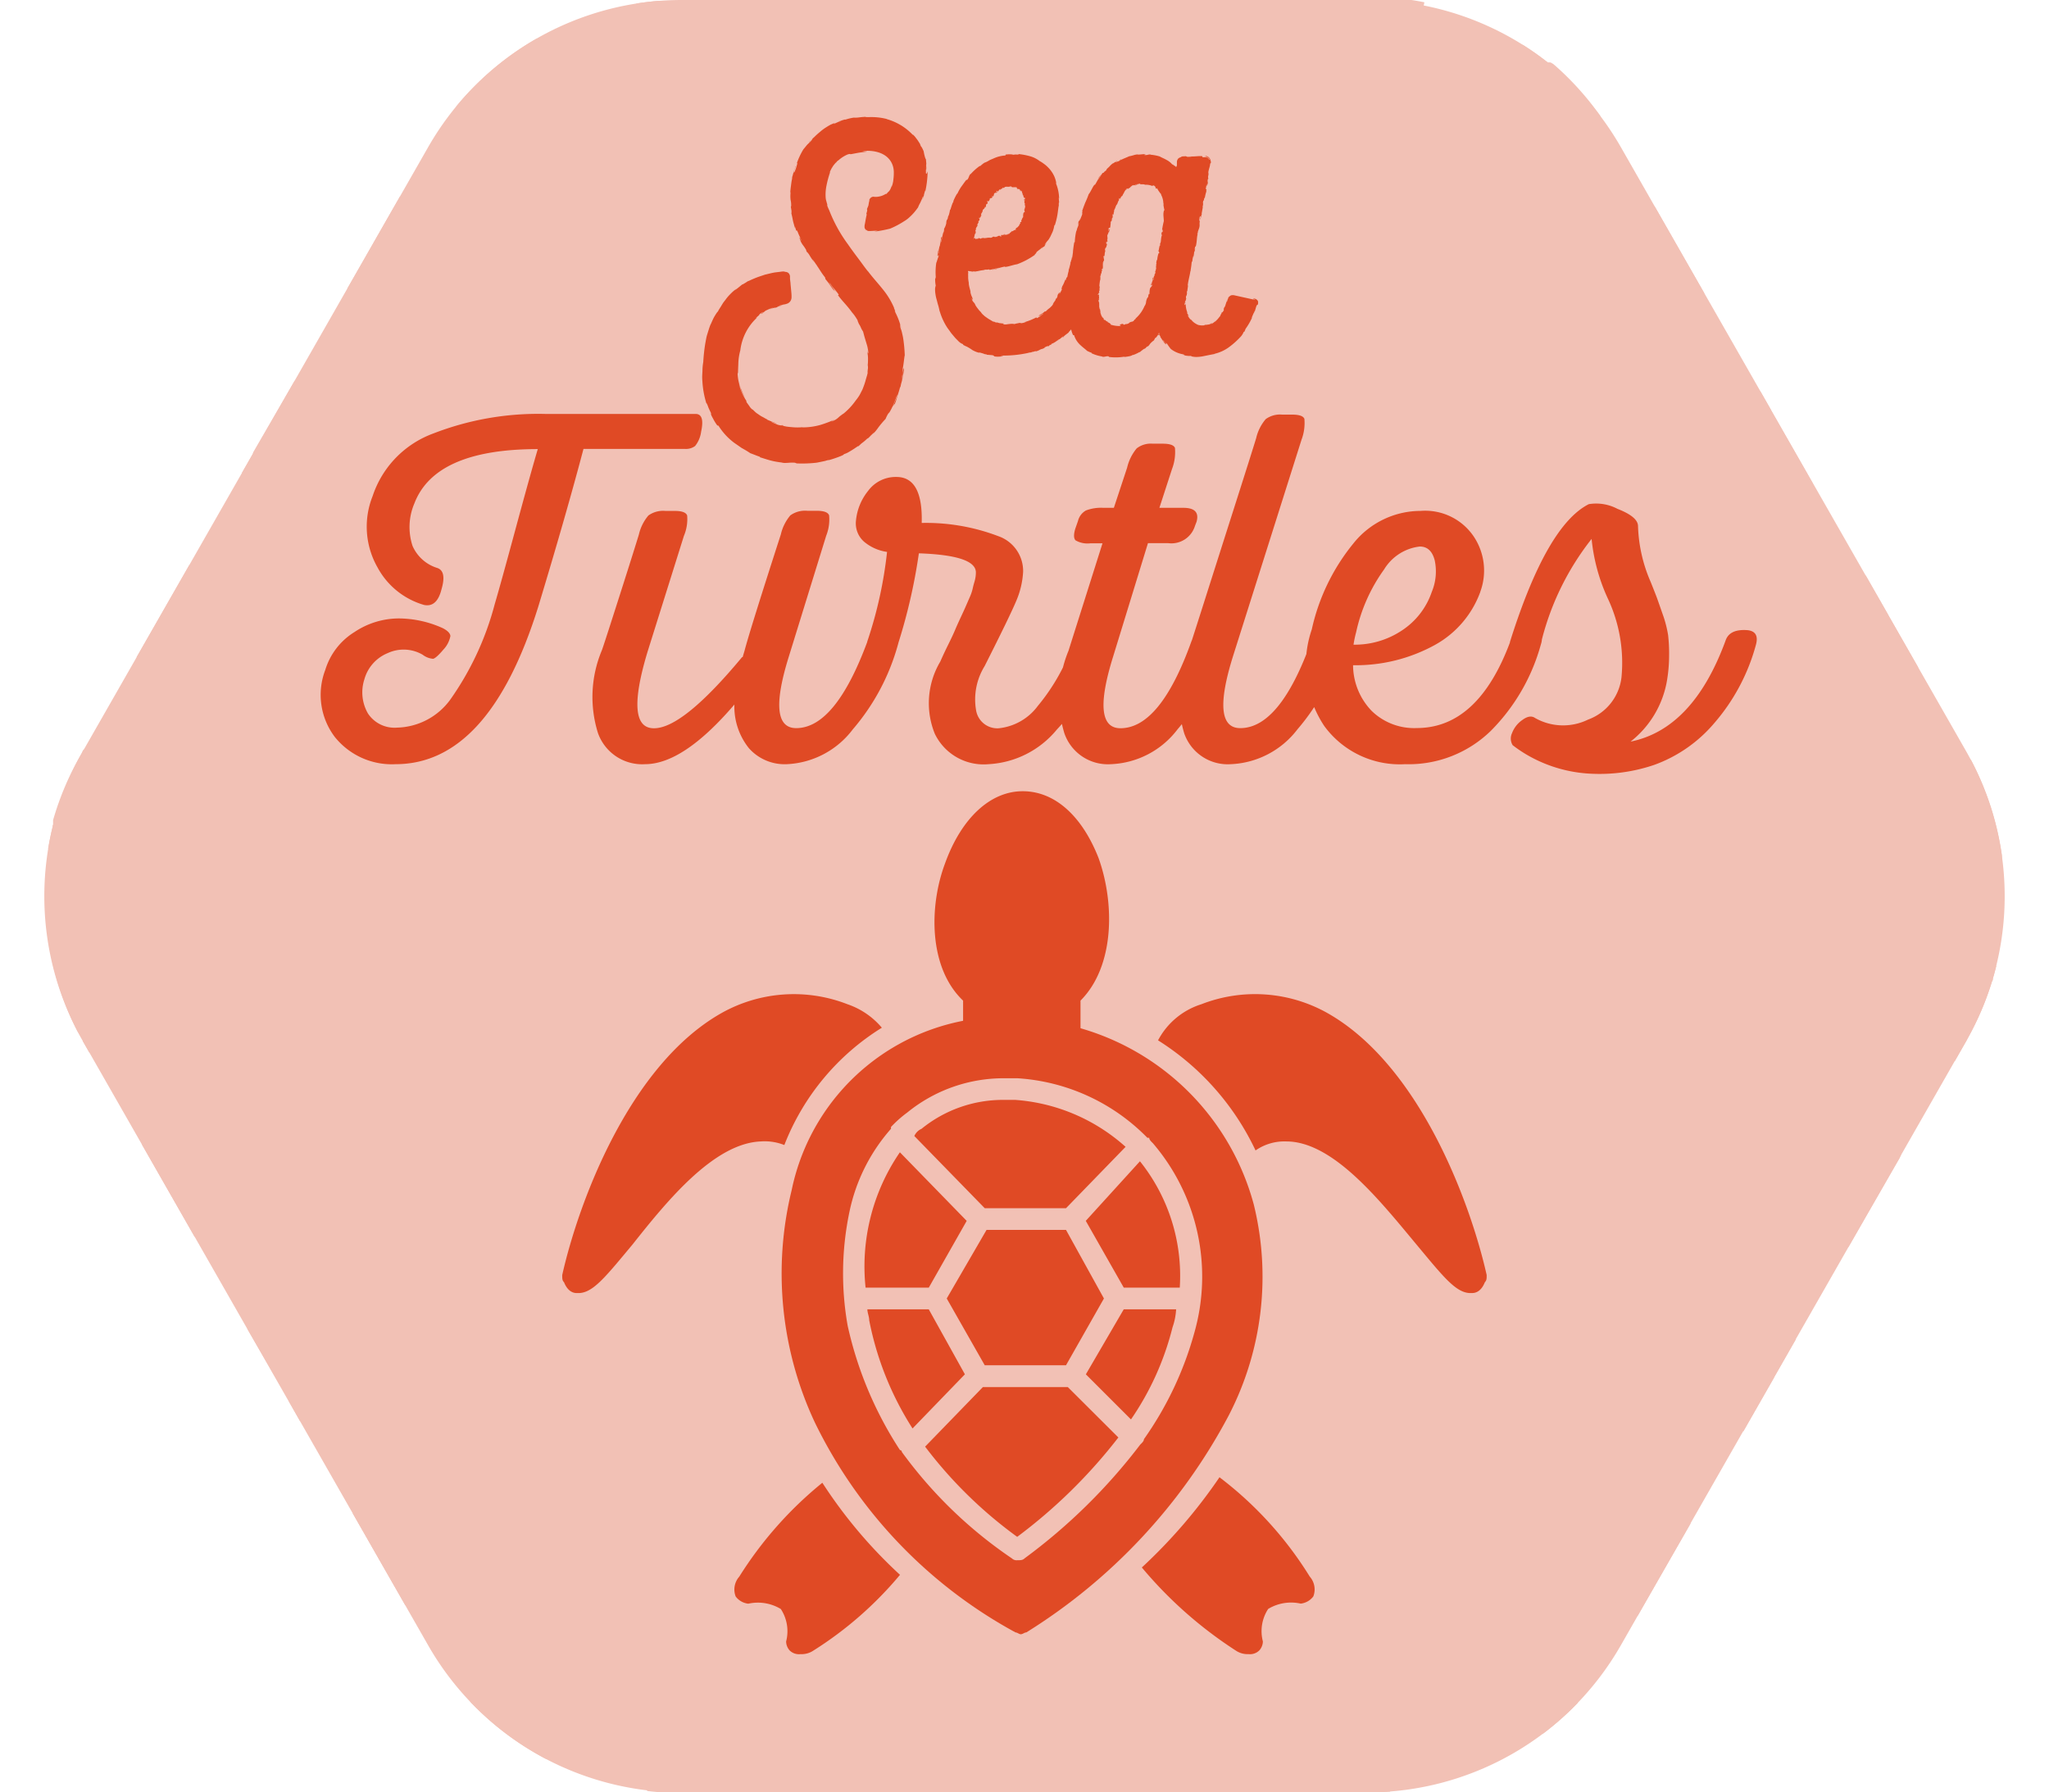
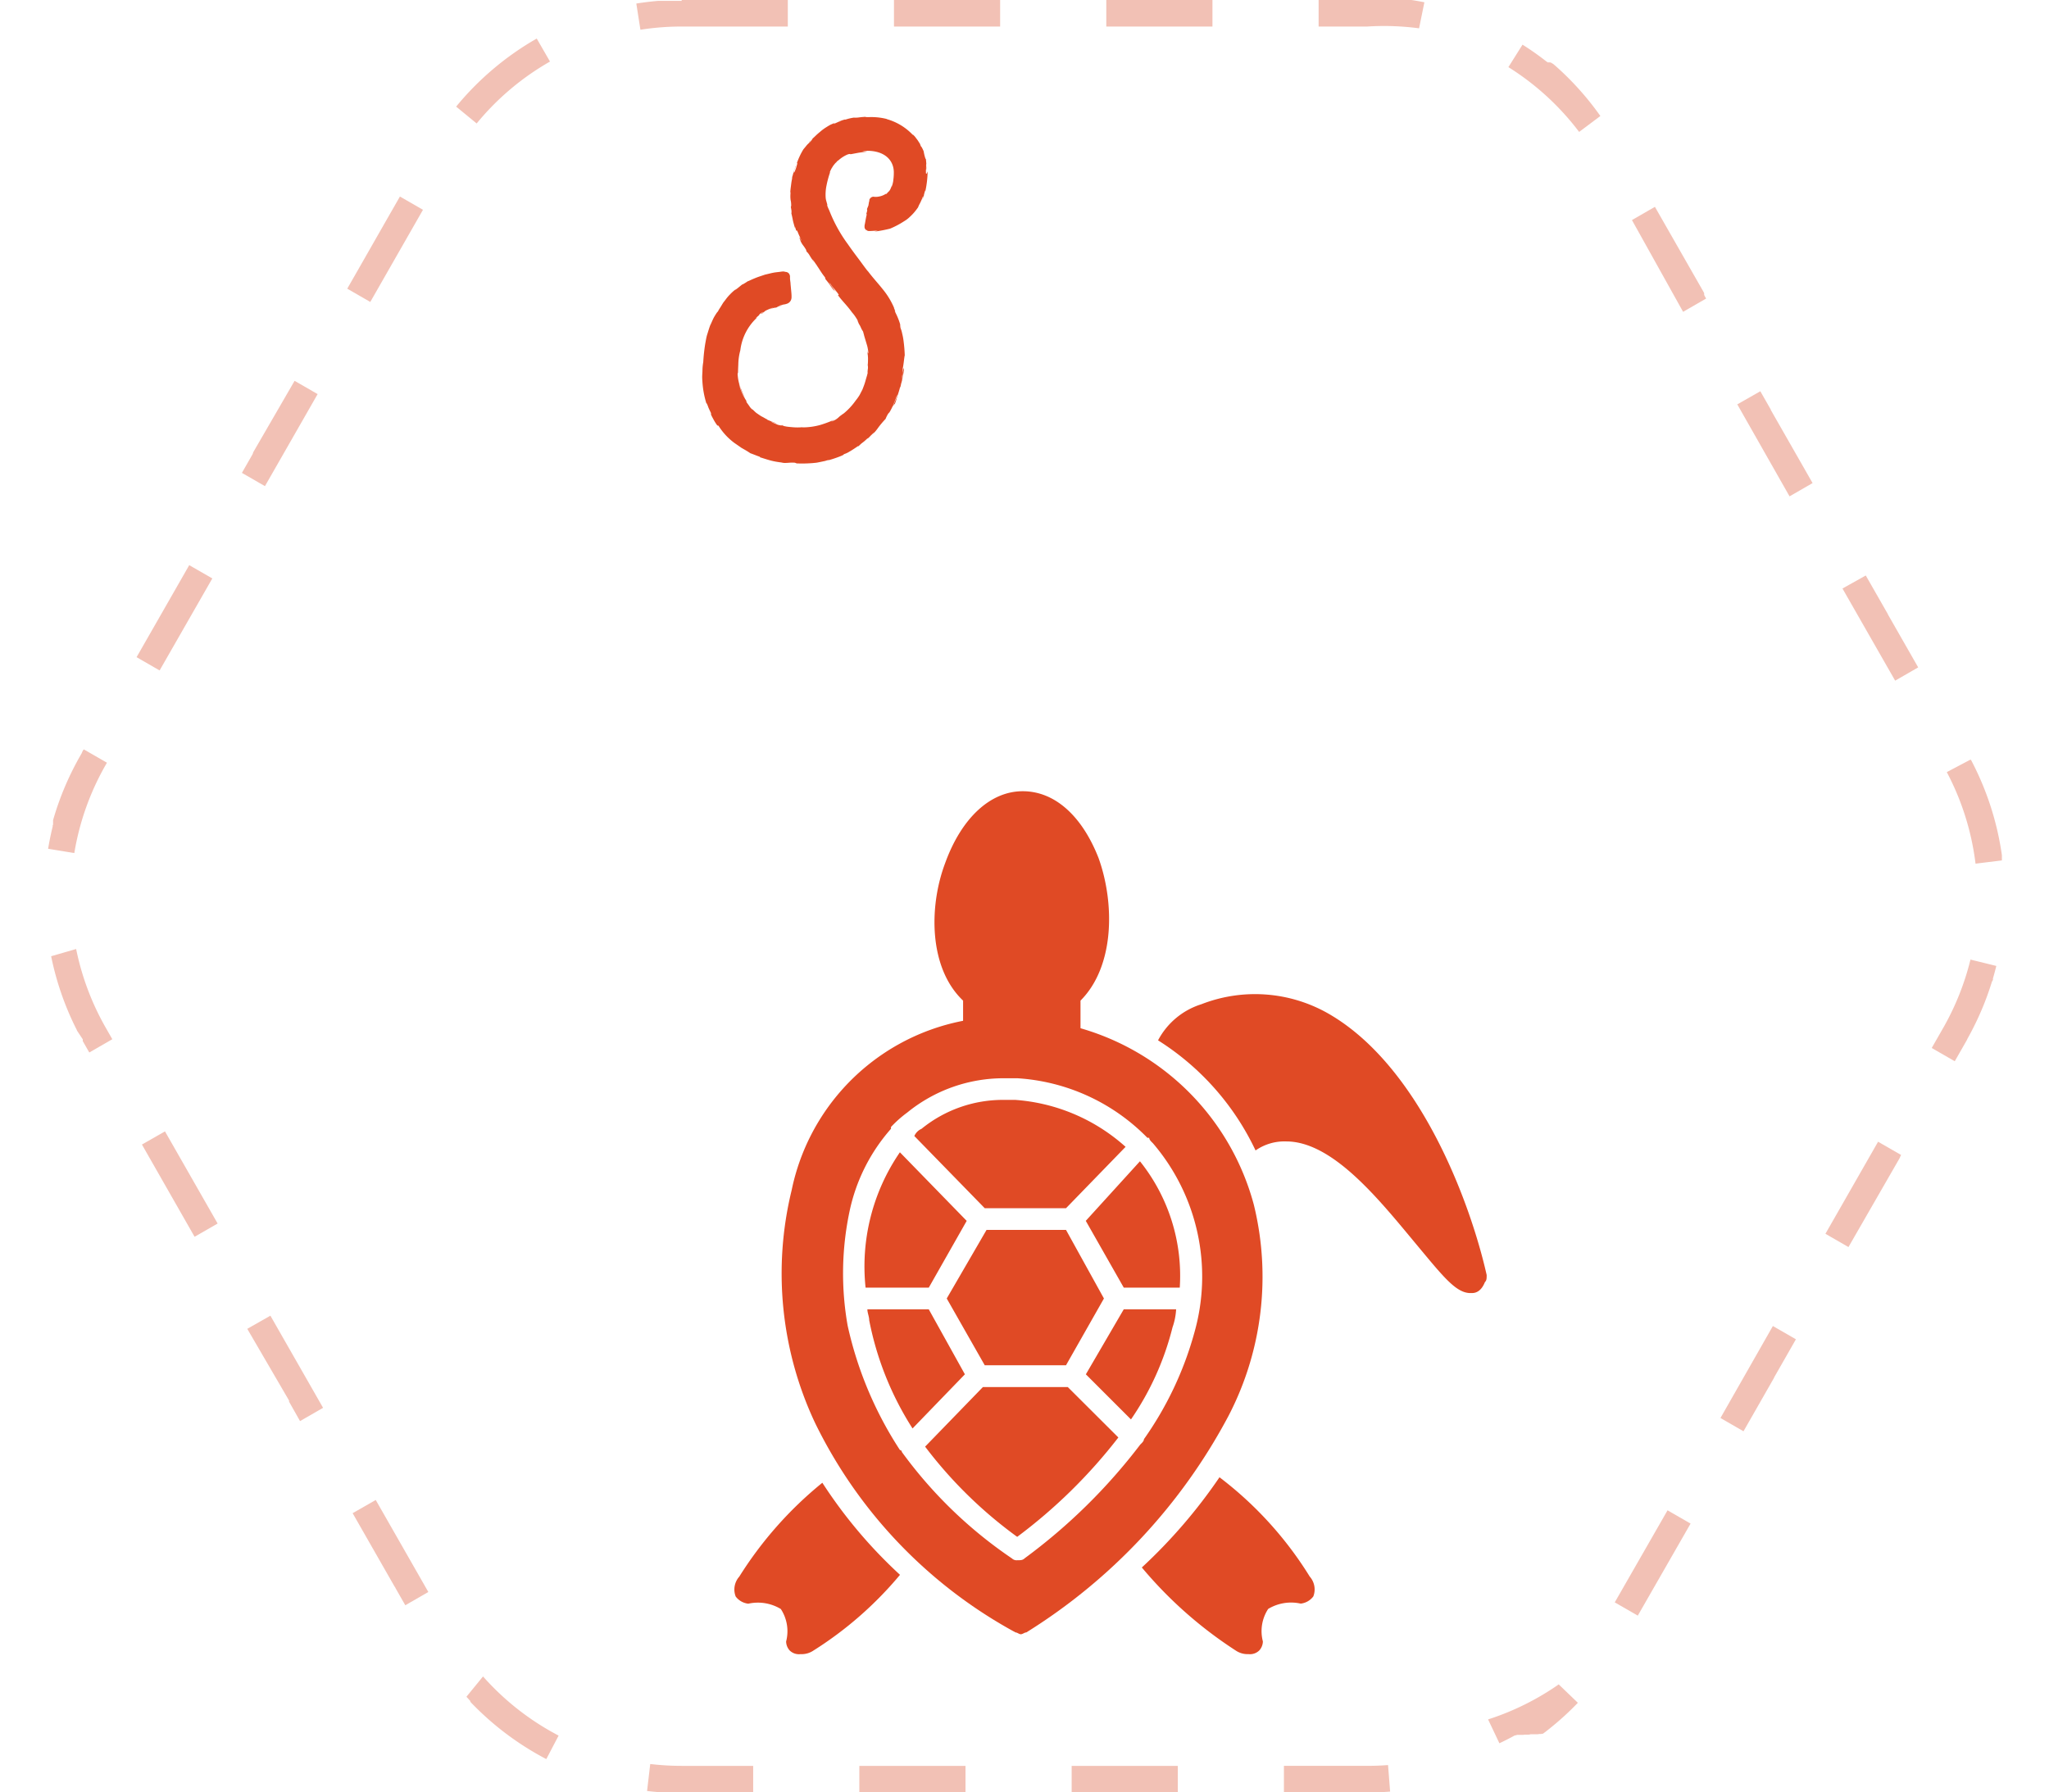
<svg xmlns="http://www.w3.org/2000/svg" width="77.204" height="67.553" viewBox="0 0 77.204 67.553">
  <g id="Sea_Turtles" data-name="Sea Turtles" transform="translate(-682.352 -780.199)">
-     <path id="Polygon_2" data-name="Polygon 2" d="M51.519,0A11,11,0,0,1,61.07,5.542L74.085,28.319a11,11,0,0,1,0,10.915L61.07,62.011a11,11,0,0,1-9.551,5.542H25.684a11,11,0,0,1-9.551-5.542L3.119,39.234a11,11,0,0,1,0-10.915L16.134,5.542A11,11,0,0,1,25.684,0Z" transform="translate(682.352 780.199)" fill="#f2c1b5" />
    <path id="Polygon_2_-_Outline" data-name="Polygon 2 - Outline" d="M25.684,0h4V1h-4V0Zm8,0h4V1h-4Zm8,0h4V1h-4Zm8,0H52.5l.017,0,.017,0,.017,0h.126l.017,0,.017,0h.437l.017,0h0l.016,0h0q.245.037.488.086l-.2.981A10.025,10.025,0,0,0,51.519,1H49.684Zm7.682,1.683q.442.277.857.6h0l.013.01h0l0,0h0l.013.01h0l.012.01,0,0h0l.012.009h0l0,0h0l.007.005.005,0h0l.012.009h0l0,0h0l.008.006h0l0,0h0l.011.009.005,0,0,0,.006,0,0,0,.005,0,0,0,0,0,.005,0,0,0,0,0,.006,0,.005,0,0,0,0,0,.005,0,.005,0,0,0,.005,0,.006,0,0,0,0,0,.005,0,0,0,0,0,.006,0,0,0,0,0h0l.005,0h0l0,0,0,0,.005,0h0l0,0h0l0,0h0l.005,0h0l0,0h0l.006,0h0l.005,0h0l0,0h0l.005,0h0l0,0h0l.011.009h0l0,0h0l.005,0h0l0,0h0l0,0h0l.005,0h0l0,0h0l.005,0h0l0,0h0l0,0h0l.006,0h0l0,0h0l.011.009h0l.005,0h0l.012.01h0l.012.01h0l.006,0h0l.006.005h0l.005,0h0l.011.01h0l.006,0h0l.012.01h0l.059.051h0A10.985,10.985,0,0,1,60.3,4.372l-.8.6A9.959,9.959,0,0,0,56.835,2.53l.532-.847ZM62.358,7.8l1.833,3.208h0l0,.006h0v0h0l.008.013h0l.012.021h0l0,0,0,0h0v0h0v0l0,0h0l0,0h0l0,0h0v0l0,.005h0v0l0,0V11.1h0l0,.006h0l0,.009h0l.009.015h0l0,0,0,0v0h0l0,0h0l0,.007h0l.008.015h0l.057.1h0l-.868.5L61.49,8.294l.868-.5Zm3.969,6.946.393.688,0,.005,0,0h0l0,.008.007.013v0l.009.015,0,0,.018.032h0l.019.034v0l1.523,2.666-.868.5L65.459,15.24ZM70.3,21.689l.834,1.459v0l0,.008v0l.01.018v0l1.131,1.979-.868.5-1.985-3.473Zm3.964,6.949a10.986,10.986,0,0,1,1.165,3.592h0l0,.016h0v.005h0v.01h0v.007l0,.014v.029h0v.082h0V32.4l0,.014v.007h0v.007h0l-.993.122a9.957,9.957,0,0,0-1.083-3.45l.884-.467Zm-.016,7.528.971.239q-.053.216-.115.43h0l-.012.041h0v0h0v.009l0,.005v0l0,.005v.017h0v.015h0v0h0l0,.005h0L75.053,37h0a10.994,10.994,0,0,1-.9,2.11h0l-.032.058h0l0,.005h0l0,0h0l0,0h0l0,0h0l0,0v0l0,0h0l0,0v0l0,0h0l0,0h0l0,0h0l0,0h0l0,0h0l0,.005-.468.819-.868-.5.468-.819A10,10,0,0,0,74.245,36.166ZM70.764,43.03l.868.5-.029.051h0l0,0v0l0,.006h0l0,0h0l-.014.024h0v0h0l0,0h0v0l0,.007h0l0,0h0l0,.008h0l-.009.016v0L69.648,47l-.868-.5ZM66.8,49.976l.868.5-.822,1.439v0l0,0,0,.005,0,.005-1.153,2.018-.868-.5Zm-3.969,6.946.868.5L61.71,60.891l-.868-.5Zm-4.1,6.561.721.693a11,11,0,0,1-1.178,1.061h0l-.018.014h0l-.013.01h0l-.013.01,0,0h0l-.012.009h0l-.017.013h0l-.012.009,0,0h0l-.012.009h0l-.013.009h0l0,0h0l-.013.01h0l-.012.009-.005,0h0l-.007.005,0,0-.005,0h0l-.006,0-.005,0,0,0-.006,0-.005,0-.006,0h0l-.006,0-.005,0,0,0-.011.008-.005,0h0l-.006,0-.005,0-.006,0-.007,0-.006,0,0,0-.005,0-.005,0-.005,0,0,0-.006,0-.005,0,0,0-.006,0-.006,0,0,0-.006,0-.006,0-.007.005-.006,0-.007,0-.006,0-.006,0-.007.005-.006,0,0,0,0,0-.006,0-.007,0h0l-.005,0-.006,0h0l-.005,0-.006,0-.006,0,0,0,0,0-.006,0,0,0-.005,0-.006,0-.006,0h0l-.005,0-.006,0h0l-.005,0-.006,0-.006,0h0l-.005,0-.006,0h0l-.006,0h0l0,0-.006,0h0l-.005,0-.006,0h0l-.006,0h0l-.005,0-.006,0h0l-.006,0h0l0,0h0l-.006,0h0l-.006,0h0l0,0h0l-.006,0h0l-.005,0h0l-.006,0h0l-.006,0h0l-.005,0h0l-.006,0h0l0,0h0l-.005,0h0l-.006,0h0l0,0h0l-.006,0h0l0,0h0l-.005,0h0l-.006,0-.006,0h0l-.006,0h0l-.005,0h0l0,0h0l-.006,0-.006,0h0l-.006,0h0l0,0-.006,0h0l-.006,0-.006,0h0l-.012.008h0l-.005,0h0l-.006,0h0l0,0h0l-.006,0h0l-.005,0h0l0,0h0l-.006,0-.006,0h0l-.012.007-.006,0h0l-.006,0-.006,0h0l-.005,0h0l-.006,0-.006,0h0l-.006,0h0l0,0h0l-.005,0h0l-.006,0h0l0,0h0l-.006,0h0l-.005,0h0l-.006,0h0l-.006,0h0l-.005,0h0l-.006,0h0l0,0h0l-.005,0h0l-.006,0-.006,0h0l-.006,0h0l0,0h0l0,0h0l-.006,0-.006,0h0l-.006,0h0l-.005,0-.007,0h0l-.006,0-.006,0h0l-.006,0h0l-.006,0-.006,0h0l-.006,0-.006,0h0l-.012.007-.007,0h0l-.006,0-.006,0h0l-.006,0h0l-.006,0-.006,0h0l-.006,0-.006,0-.007,0h0l-.006,0-.006,0h0l-.006,0-.006,0-.007,0h0l-.006,0-.006,0h0l-.006,0-.006,0-.007,0h0l-.005,0-.006,0h0l-.006,0-.006,0-.006,0h0l-.005,0-.006,0-.008,0-.006,0-.006,0-.008,0-.006,0-.006,0-.008,0-.006,0-.008,0-.006,0-.006,0-.006,0-.006,0h0l-.012.007-.006,0h0l-.006,0-.006,0h0l-.012.007-.006,0h0l-.008,0,0,0h0l-.013.007-.006,0h0l-.008,0-.005,0h0l-.013.007-.006,0h0l-.013.007h0l-.014.008,0,0h0l-.014.008h0l-.014.008,0,0h0q-.253.136-.512.259l-.427-.9A9.968,9.968,0,0,0,58.73,63.483ZM52.3,66.523l.078,1q-.273.021-.548.029H48.377v-1h3.142C51.778,66.553,52.041,66.543,52.3,66.523Zm-11.921.03h4v1h-4Zm-8,0h4v1h-4Zm-7.879-.07a10.053,10.053,0,0,0,1.186.07h2.693v1H25.049l-.03,0h-.061q-.29-.019-.577-.053Zm-6.3-3.3a9.965,9.965,0,0,0,2.848,2.229l-.464.886a11,11,0,0,1-2.839-2.134h0l-.01-.011h0l0,0h0l-.005-.005h0l0-.005h0l-.01-.01h0l0,0h0l0-.005h0l0,0h0l0,0h0l0-.005h0l0,0,0,0,0,0v0l0,0,0,0,0,0,0,0,0,0,0,0,0,0,0,0,0,0,0,0,0-.005,0-.005,0,0,0,0,0,0,0,0,0,0,0-.005,0,0,0,0,0,0,0,0h0l-.006-.007h0l0,0h0l-.01-.011h0l-.011-.012h0l-.118-.131Zm-4.043-6.651L16.139,60l-.868.5-.374-.655h0l0-.008h0l-.014-.024L14.87,59.8h0l-1.583-2.77Zm-3.969-6.946,1.985,3.473-.868.5-.4-.708h0l-.007-.012,0,0,0,0,0,0-.006-.01h0v0l0,0V52.8l0-.007h0l0-.007v0l-.014-.024h0l0,0h0l0,0,0,0L9.317,50.082ZM6.216,42.64,8.2,46.113l-.868.5L5.348,43.136ZM2.869,35.767a9.98,9.98,0,0,0,1.118,2.971l.245.429-.868.5-.245-.429,0-.006v0l0,0v0l0,0v0l0,0h0l0-.006h0l0,0v0l0,0v0l0,0v0l0,0h0l0-.005v0l0,0v0l0,0v0l0,0h0l0-.006h0l0,0v0l0,0v0l0,0v0l0,0v0l0-.005v0l0,0v0l0,0v0l0,0v0l0-.006h0l0,0v0l0,0v0l0,0v0l0,0h0l0-.005v0l0,0v0l0,0v0l0,0,0-.005,0,0,0,0v0l0,0v0l0,0v0l0,0v0l0,0v0l0,0v0l0,0v0l0,0v0l0,0,0,0,0,0v0l0,0v0l0,0v0l0,0v0l0,0v-.005l0,0v0l0,0v0l0,0,0,0,0,0,0-.006,0-.005,0,0v0l0,0,0,0,0,0,0,0v0l0,0v0l0,0v0l0,0v0l0-.007v0l0,0v0l0,0v0l0,0v0L2.9,38.84h0l0,0v0l0,0v0l0,0h0l0-.009h0l0,0v0l0,0v0l0,0h0l-.007-.014h0l0,0h0l0,0h0l-.009-.019h0l0,0h0l-.012-.024h0l0,0h0l-.01-.019h0l0,0h0l-.01-.02h0l0,0h0l0,0h0l-.025-.05h0a10.984,10.984,0,0,1-.9-2.646Zm.292-7.522.868.5-.042.074A9.964,9.964,0,0,0,2.8,32.151l-.987-.162q.068-.412.167-.819h0l.005-.021h0l0-.015h0v-.006l0-.014V31.1l0-.009H2v-.012l0-.007v-.055h0l0-.006V31l0-.007h0l0-.006v-.007h0l0-.014h0l0-.014h0l0-.006h0l0-.014h0l0-.007h0l0-.014h0A10.994,10.994,0,0,1,3.08,28.387h0l0-.006h0l.007-.013h0l.007-.013h0l0-.006h0l.007-.012h0l0,0v0l0-.006h0v0h0l.04-.07ZM7.13,21.3,8,21.8,6.014,25.268l-.868-.5ZM11.1,14.353l.868.5L9.983,18.322l-.868-.5.405-.709h0l0-.008h0l.016-.029,0-.006,0,0,0-.005v0l0,0h0v0l0,0,0-.005,0,0,0,0,0-.006,0,0,.006-.011v0h0Zm3.969-6.946.868.5-1.985,3.473-.868-.5.085-.149h0l.225-.393h0l.318-.556h0l.364-.638h0l.364-.638h0l.318-.556h0l.225-.393h0l.085-.149Zm5.154-5.955.5.868a9.962,9.962,0,0,0-2.763,2.333l-.773-.635a11,11,0,0,1,3.039-2.567ZM25.684,0V1a10.04,10.04,0,0,0-1.554.121L23.976.133q.407-.064.821-.1h0l.033,0h.014l.026,0h.054l.027,0h.734Z" transform="translate(682.352 780.199)" fill="#f2c1b5" />
    <g id="Layer_x0020_1" transform="translate(703.536 810.019)">
      <g id="_272872888" transform="translate(0 0)">
        <path id="Path_1460" data-name="Path 1460" d="M130.276,165.268c-.068,0-.136-.068-.2-.068a17.912,17.912,0,0,1-7.552-7.892,13.226,13.226,0,0,1-.884-8.777A8.18,8.18,0,0,1,129.664,142a1.883,1.883,0,0,1,.612.068,9.468,9.468,0,0,1,8.777,7.008,11.379,11.379,0,0,1-.952,7.96,21.438,21.438,0,0,1-7.62,8.164C130.412,165.2,130.344,165.268,130.276,165.268Zm-.136-2.789a.25.25,0,0,1-.2-.068,16.7,16.7,0,0,1-4.15-4.014.067.067,0,0,0-.068-.068,14.116,14.116,0,0,1-1.973-4.694,11.308,11.308,0,0,1,.068-4.286,6.814,6.814,0,0,1,1.565-3.13v-.068a4.4,4.4,0,0,1,.612-.544,5.75,5.75,0,0,1,3.674-1.293h.476a7.5,7.5,0,0,1,4.9,2.245h.068c0,.068.068.136.136.2a7.73,7.73,0,0,1,1.565,7.144,12.877,12.877,0,0,1-1.9,4.014c0,.068-.068.136-.136.2a21.451,21.451,0,0,1-4.354,4.286C130.344,162.479,130.276,162.479,130.14,162.479Zm3.81-4.626-1.905-1.9h-3.2l-2.177,2.245a16.5,16.5,0,0,0,3.47,3.4A19.714,19.714,0,0,0,133.95,157.852Zm-1.225-2.381,1.7,1.7a10.675,10.675,0,0,0,1.565-3.47,2.417,2.417,0,0,0,.136-.68h-1.973Zm-6.531,2.041,1.973-2.041-1.361-2.449h-2.313c0,.136.068.272.068.408A11.694,11.694,0,0,0,126.194,157.512Zm-1.769-5.307h2.381l1.429-2.517-2.517-2.585A7.6,7.6,0,0,0,124.425,152.205Zm9.729,0h2.109a6.9,6.9,0,0,0-1.5-4.763l-2.041,2.245Zm-2.177-2.994,2.245-2.313a6.968,6.968,0,0,0-4.15-1.769h-.408a4.852,4.852,0,0,0-3.13,1.089.531.531,0,0,0-.272.272l2.653,2.721Zm-3.062,5.919h3.062l1.429-2.517-1.429-2.585h-2.994l-1.5,2.585Z" transform="translate(-112.995 -133.496)" fill="#e04a25" fill-rule="evenodd" />
        <path id="Path_1461" data-name="Path 1461" d="M211.25,26.661h-.068a8.565,8.565,0,0,0-1.837-.272,6.557,6.557,0,0,0-1.633,0,.3.3,0,0,1-.34-.068.52.52,0,0,1-.136-.34V24.892c-1.293-1.225-1.293-3.538-.68-5.171.612-1.7,1.7-2.721,2.926-2.721s2.245.953,2.858,2.517c.612,1.7.612,4.082-.68,5.375v1.361c0,.136,0,.272-.136.34C211.454,26.661,211.386,26.661,211.25,26.661Z" transform="translate(-192.132 -17)" fill="#e04a25" fill-rule="evenodd" />
        <g id="Group_66" data-name="Group 66" transform="translate(0 7.648)">
-           <path id="Path_1462" data-name="Path 1462" d="M.612,140.673H.544c-.136,0-.34-.068-.476-.408C0,140.2,0,140.129,0,139.993c.612-2.721,2.517-7.892,5.987-9.865a5.565,5.565,0,0,1,4.763-.34,2.934,2.934,0,0,1,1.293.884,9.078,9.078,0,0,0-3.674,4.422,2.01,2.01,0,0,0-.884-.136c-1.769.068-3.538,2.245-4.831,3.878C1.633,140.061,1.157,140.673.612,140.673Z" transform="translate(0 -129.407)" fill="#e04a25" fill-rule="evenodd" />
          <path id="Path_1463" data-name="Path 1463" d="M341.77,140.673c-.544,0-1.021-.612-2.041-1.837-1.361-1.633-3.13-3.878-4.9-3.878a1.9,1.9,0,0,0-1.157.34,9.891,9.891,0,0,0-3.674-4.15,2.787,2.787,0,0,1,1.633-1.361,5.565,5.565,0,0,1,4.762.34c3.47,1.973,5.375,7.144,5.987,9.865,0,.136,0,.2-.068.272-.136.34-.34.408-.476.408Z" transform="translate(-307.548 -129.407)" fill="#e04a25" fill-rule="evenodd" />
        </g>
        <path id="Path_1464" data-name="Path 1464" d="M97.822,403.668a.5.5,0,0,1-.408-.136.52.52,0,0,1-.136-.34,1.528,1.528,0,0,0-.2-1.225,1.671,1.671,0,0,0-1.225-.2.689.689,0,0,1-.476-.272.731.731,0,0,1,.136-.748,14.407,14.407,0,0,1,3.13-3.538,17.978,17.978,0,0,0,2.926,3.47,13.859,13.859,0,0,1-3.266,2.857A.793.793,0,0,1,97.822,403.668Zm16.873,0a.793.793,0,0,1-.476-.136,15.763,15.763,0,0,1-3.538-3.13,19.832,19.832,0,0,0,2.926-3.4,13.812,13.812,0,0,1,3.4,3.742.731.731,0,0,1,.136.748.689.689,0,0,1-.476.272,1.671,1.671,0,0,0-1.225.2,1.529,1.529,0,0,0-.2,1.225.52.52,0,0,1-.136.34A.5.5,0,0,1,114.7,403.668Z" transform="translate(-88.842 -371.146)" fill="#e04a25" fill-rule="evenodd" />
      </g>
    </g>
-     <path id="Path_1664" data-name="Path 1664" d="M15.909,5.8h5.652q.354,0,.208.671a1.079,1.079,0,0,1-.226.537.578.578,0,0,1-.385.11H17.337q-.647,2.454-1.7,5.933Q13.785,19,10.257,19a2.752,2.752,0,0,1-2.289-1.025,2.629,2.629,0,0,1-.36-2.527,2.548,2.548,0,0,1,1.1-1.428,3.018,3.018,0,0,1,1.685-.513,4.076,4.076,0,0,1,1.642.366q.281.146.287.3a1.021,1.021,0,0,1-.262.507q-.281.33-.391.348a.73.73,0,0,1-.391-.153,1.426,1.426,0,0,0-1.318-.061,1.5,1.5,0,0,0-.879.989,1.59,1.59,0,0,0,.14,1.294,1.2,1.2,0,0,0,1.093.525,2.555,2.555,0,0,0,2-1.05,11.126,11.126,0,0,0,1.678-3.6q.22-.745.781-2.82t.842-3.027q-3.87,0-4.651,2.051a2.264,2.264,0,0,0-.067,1.6,1.5,1.5,0,0,0,.934.83q.354.122.159.793-.171.7-.659.6a2.9,2.9,0,0,1-1.758-1.422A3.1,3.1,0,0,1,9.391,8.9a3.777,3.777,0,0,1,2.283-2.362A10.917,10.917,0,0,1,15.909,5.8Zm7.4,9.167h.024l.073-.244q.2-.769,1.367-4.382a1.7,1.7,0,0,1,.36-.72.952.952,0,0,1,.641-.171h.354q.4,0,.464.171a1.655,1.655,0,0,1-.11.769l-1.4,4.529q-.854,2.722.269,2.722,1.477,0,2.686-3.271a.662.662,0,0,1,.818-.4q.476.049.33.525a8.271,8.271,0,0,1-1.7,3.192A3.3,3.3,0,0,1,25,19a1.8,1.8,0,0,1-1.428-.6,2.506,2.506,0,0,1-.549-1.648Q21.1,19,19.657,19a1.767,1.767,0,0,1-1.776-1.178,4.549,4.549,0,0,1,.14-3.094q.024-.049.262-.787t.592-1.849q.354-1.111.549-1.746a1.7,1.7,0,0,1,.36-.72.952.952,0,0,1,.641-.171h.354q.4,0,.464.171a1.615,1.615,0,0,1-.122.769l-1.367,4.358q-.879,2.905.244,2.893Q21.085,17.645,23.307,14.972Zm4.724-.6A15.882,15.882,0,0,0,28.775,11a1.717,1.717,0,0,1-.873-.391.92.92,0,0,1-.3-.769A2.1,2.1,0,0,1,28.061,8.7a1.291,1.291,0,0,1,1.068-.525q1,0,.952,1.733a7.652,7.652,0,0,1,2.875.494,1.391,1.391,0,0,1,.946,1.349,3.212,3.212,0,0,1-.25,1.074q-.226.549-1.2,2.478a2.392,2.392,0,0,0-.323,1.66.81.81,0,0,0,.848.684,2.1,2.1,0,0,0,1.483-.848,7.562,7.562,0,0,0,1.349-2.423.58.58,0,0,1,.72-.4q.574.073.427.525a7.616,7.616,0,0,1-1.788,3.2A3.577,3.577,0,0,1,32.6,19a2.041,2.041,0,0,1-2.026-1.147,3.069,3.069,0,0,1,.208-2.722q.122-.281.3-.641t.262-.562q.085-.2.214-.476t.189-.415l.146-.336A1.717,1.717,0,0,0,32,12.39q.024-.116.061-.238a1.405,1.405,0,0,0,.049-.214,1.259,1.259,0,0,0,.012-.165q0-.647-2.148-.72a21.158,21.158,0,0,1-.793,3.442q-.171.525-.757.354Q27.958,14.7,28.031,14.374Zm7.935-4.529a.628.628,0,0,1,.3-.4,1.6,1.6,0,0,1,.653-.1h.4l.5-1.514a1.759,1.759,0,0,1,.36-.726.865.865,0,0,1,.6-.177h.378q.4,0,.464.159a1.783,1.783,0,0,1-.11.793l-.476,1.465h.9q.647,0,.5.525l-.061.159a.927.927,0,0,1-1.013.647h-.757L37.3,14.923q-.854,2.722.269,2.722,1.5,0,2.673-3.271a.672.672,0,0,1,.83-.4q.476.049.317.525a8.063,8.063,0,0,1-1.672,3.192A3.313,3.313,0,0,1,37.21,19a1.734,1.734,0,0,1-1.758-1.178,4.644,4.644,0,0,1,.159-3.094l1.282-4.053h-.452a.9.9,0,0,1-.562-.11q-.11-.11-.012-.439Zm4.163,4.883q.024-.049.549-1.7t1.166-3.662q.641-2.008.836-2.643a1.7,1.7,0,0,1,.36-.72.908.908,0,0,1,.616-.171h.378q.4,0,.464.159a1.783,1.783,0,0,1-.11.793l-2.576,8.142q-.854,2.722.269,2.722,1.5,0,2.673-3.271a.672.672,0,0,1,.83-.4q.476.049.33.525a8.021,8.021,0,0,1-1.678,3.192A3.331,3.331,0,0,1,41.727,19a1.734,1.734,0,0,1-1.758-1.172A4.663,4.663,0,0,1,40.128,14.728Zm11-2.222a3.743,3.743,0,0,1-1.715,2.008,6.182,6.182,0,0,1-3.082.763,2.5,2.5,0,0,0,.7,1.721,2.294,2.294,0,0,0,1.7.647q2.319,0,3.528-3.271.146-.5.83-.4.476.049.317.525a7.375,7.375,0,0,1-1.886,3.253A4.432,4.432,0,0,1,48.294,19a3.525,3.525,0,0,1-3.046-1.44,4.148,4.148,0,0,1-.47-3.638,7.757,7.757,0,0,1,1.563-3.235A3.246,3.246,0,0,1,48.88,9.454a2.206,2.206,0,0,1,2,.964A2.307,2.307,0,0,1,51.126,12.506ZM46.451,14.02a4.3,4.3,0,0,0-.1.476,3.2,3.2,0,0,0,1.825-.537A2.816,2.816,0,0,0,49.3,12.506a2,2,0,0,0,.11-1.19q-.134-.519-.562-.519a1.812,1.812,0,0,0-1.343.861A6.343,6.343,0,0,0,46.451,14.02Zm5.8.354Q53.629,10,55.216,9.2a1.708,1.708,0,0,1,1.08.177q.775.3.775.653a5.664,5.664,0,0,0,.476,2.1q.2.5.244.623t.214.61a4.291,4.291,0,0,1,.2.775,6.17,6.17,0,0,1,.037.751,5.71,5.71,0,0,1-.073.916,3.709,3.709,0,0,1-1.379,2.344q2.356-.476,3.577-3.8.146-.452.83-.4.452.049.317.549a7.489,7.489,0,0,1-1.575,2.96,5.345,5.345,0,0,1-2.258,1.569,6.386,6.386,0,0,1-2.423.33,5.263,5.263,0,0,1-2.24-.635,4.973,4.973,0,0,1-.671-.439.477.477,0,0,1-.024-.452,1.051,1.051,0,0,1,.385-.494q.287-.214.482-.079a2.139,2.139,0,0,0,2,.061,1.931,1.931,0,0,0,1.257-1.587,5.7,5.7,0,0,0-.525-3,6.96,6.96,0,0,1-.6-2.222A10.183,10.183,0,0,0,53.4,14.5a.529.529,0,0,1-.415.439.637.637,0,0,1-.549-.128A.429.429,0,0,1,52.25,14.374Z" transform="translate(687 790)" fill="#e04a25" />
    <path id="Path_1471" data-name="Path 1471" d="M161.509,190.826c0-.026,0-.051,0-.078s0-.052,0-.078c.005.005.011.022.014.063a1.379,1.379,0,0,1-.01-.147l.019.123a1.391,1.391,0,0,0-.019-.175c.012,0,0-.079.008-.065s.008.093.013.133c0-.061-.009-.126-.014-.184s-.009-.107-.012-.131c0,.012-.015,0-.038-.082a1.781,1.781,0,0,1-.046-.208c-.021-.052-.083-.186-.1-.182a.82.82,0,0,1-.039-.1c-.017-.025-.043-.067-.073-.114s-.071-.093-.1-.136c-.068-.083-.126-.133-.086-.078l.02.023-.014-.014a2.15,2.15,0,0,0-1-.613l0-.005a2.36,2.36,0,0,0-.666-.07c-.067,0-.159,0-.13-.012-.087.007-.136.009-.193.016s-.125.017-.251.029a.707.707,0,0,1,.177-.032,1.9,1.9,0,0,0-.513.1c.075-.041-.169.038-.27.077l.155-.042-.164.058-.149.067.045-.042q-.082.033-.159.067c-.049.027-.1.056-.142.084a1.746,1.746,0,0,0-.249.182,2.7,2.7,0,0,0-.213.192c-.071.06-.13.128-.2.189-.071.1.175-.186.113-.091s-.154.154-.211.226-.106.127-.126.155a2.743,2.743,0,0,0-.246.53c.011-.017.024-.032.024-.016s-.016.061-.045.171c-.067.2-.108.242-.072.111a.225.225,0,0,1,.026-.069c.019-.067.044-.155.011-.076l0,.029c-.018.05-.055.144-.075.22s-.034.131-.032.1c-.028.161,0,.07.025-.046a2.195,2.195,0,0,0-.07.347c-.013.108-.031.216-.036.358.006-.045.015-.086.014-.041a1.186,1.186,0,0,0,0,.282.824.824,0,0,1,.022.181c0,.16-.036-.054.012.226.019.173-.013.04-.028-.028.021.129.054.246.073.352s.049.195.07.267l-.047-.129c.029.077.046.142.072.205,0-.026-.011-.051-.014-.078a.92.92,0,0,1,.044.14c.038.074,0-.067.069.081.034.1.137.292.139.332-.137-.3,0,.042-.124-.214.025.049.052.11.083.184,0,.012-.009-.008-.018-.028a.825.825,0,0,0,.11.208,1.487,1.487,0,0,1,.132.2c-.029-.032.02.077.051.122-.068-.115-.019-.063.052.037a2.678,2.678,0,0,0,.188.284l-.066-.108c.033.029.087.12.175.238,0,.015-.081-.106-.054-.061.108.124.2.314.343.488.057.089-.01.02.042.1.164.195.157.228.326.433-.035-.069-.047-.079.079.064l-.274-.344.187.212c-.079-.106-.177-.217-.223-.281.09.1.079.091.05.034.095.157.226.279.345.454l-.031.016c.186.259.379.415.6.754-.022-.037-.046-.074-.07-.11a2.135,2.135,0,0,1,.215.315c-.016,0,.023.067.041.121a.75.75,0,0,1,.072.13.9.9,0,0,0,.087.16c.015.058.033.116.046.174l.1.333a1.017,1.017,0,0,1,.033.141,1.1,1.1,0,0,1,.022.193c-.008-.047-.013-.034-.018-.037s-.008-.019-.026-.122c.016.1.013.2.022.2,0,.031.011.1.007.179a1.624,1.624,0,0,1-.01.206.435.435,0,0,1,0,.177c0,.008,0,.005,0,0,0,.024-.019.173.007.08l-.032.129-.043.144a2.483,2.483,0,0,1-.1.308l-.029.077-.037.072-.071.138a1.867,1.867,0,0,1-.149.21,2.467,2.467,0,0,1-.485.514c.008-.011,0,0,.028-.029-.056.045-.094.071-.122.092a.769.769,0,0,0-.063.055.735.735,0,0,1-.225.143c-.155.062.148-.091.053-.049a4.4,4.4,0,0,1-.571.209l.05-.015a2.47,2.47,0,0,1-.668.091s.013,0,0-.006a2.18,2.18,0,0,1-.376,0c-.072-.007-.148-.012-.221-.023l-.208-.041c.084,0,.119.018.073-.007-.115-.026.027.037-.2-.021-.071-.033-.232-.089-.244-.118a1.919,1.919,0,0,0,.209.073,1.568,1.568,0,0,0-.186-.073c-.066-.027-.134-.053-.186-.079l.018,0c-.077-.035-.129-.071-.177-.095l-.066-.035-.056-.037-.121-.083c-.044-.036-.093-.085-.158-.148l.022.031a.5.5,0,0,1-.124-.136c-.024-.035-.048-.069-.107-.149l-.013-.063a.923.923,0,0,1-.068-.111,1.262,1.262,0,0,1-.082-.158,1.876,1.876,0,0,1-.126-.368c.019.065.056.162.093.262l.065.146c.023.046.049.088.07.125a3.388,3.388,0,0,1-.191-.469,1.67,1.67,0,0,1,.051.162,1.718,1.718,0,0,1-.137-.616c.012.011.016-.026.017-.09s.006-.158.01-.258a2.116,2.116,0,0,1,.075-.517,2.007,2.007,0,0,1,.64-1.244c-.079.051-.052.025-.01-.015s.106-.084.081-.09a.681.681,0,0,1,.15-.1l-.023.012.024-.013h0l.007,0-.007,0c.012,0-.036.032-.061.057s-.031.035.062-.017c-.136.068.143-.107.059-.07a2.51,2.51,0,0,1,.284-.123c.044-.01.017,0-.019.016s-.078.04-.071.042a.632.632,0,0,1,.124-.05.224.224,0,0,1,.045-.01.339.339,0,0,0,.109-.024c-.039,0,.085-.044.235-.078l-.214.04c.09-.029.156-.047.209-.06a.584.584,0,0,0,.152-.038.249.249,0,0,0,.134-.134.288.288,0,0,0,.02-.127c0-.043-.008-.08-.014-.13l.021.124-.044-.47c0-.046-.009-.092-.014-.136l-.007-.066c0-.015,0-.011,0-.014a.333.333,0,0,0,0-.035.2.2,0,0,0-.054-.159.182.182,0,0,0-.119-.046c-.022-.005-.046-.009-.052-.012s0-.009.062,0a.738.738,0,0,0-.2.008l-.193.023c-.13.019-.258.057-.384.084-.122.043-.243.079-.352.123s-.208.089-.294.13c.009-.009.018-.018.028-.026a2.286,2.286,0,0,1-.233.146c0-.006.027-.026-.01,0s-.187.156-.287.225c.025-.024.051-.047.076-.071a1.739,1.739,0,0,0-.243.214,1.58,1.58,0,0,0-.177.209l-.078.1c-.024.036-.045.073-.068.11-.043.076-.1.148-.141.238-.011-.007-.062.071-.123.172s-.111.232-.152.317v-.007c-.052.129-.085.253-.123.37s-.052.233-.075.345a6.655,6.655,0,0,0-.076.7,2,2,0,0,0-.03.307c0,.062-.006.127-.009.2s0,.141.006.215a3.469,3.469,0,0,0,.157.856c-.02-.076.023.006.054.091.036.115.148.3.118.29l-.017-.039a.542.542,0,0,0,.027.091c.017.035.038.076.062.119a1.935,1.935,0,0,0,.161.26l.044.008a2.358,2.358,0,0,0,.6.651l.181.125.084.059c.028.017.057.032.083.048a2.937,2.937,0,0,1,.252.155c.116.04.254.1.369.137l-.012.014c.161.049.282.09.414.125s.277.06.484.083c-.028,0-.057,0-.086,0,.234.024.3-.018.514,0l.064.025a5.031,5.031,0,0,0,.615-.013c.051-.006.1-.008.154-.017l.151-.03.15-.032c.049-.015.1-.031.145-.048-.005.005-.015.016-.079.035.19-.038.715-.227.632-.239a.857.857,0,0,0,.22-.1c.116-.065.247-.157.339-.218-.006.012-.013.021-.02.032.072-.06.105-.1.149-.133s.1-.073.193-.163c.047-.039.049-.026-.015.025a1.227,1.227,0,0,0,.138-.127c.03-.034.071-.065.156-.155l-.056.075a1.644,1.644,0,0,0,.2-.239,3.473,3.473,0,0,1,.278-.33,1.186,1.186,0,0,1,.125-.238c.014-.012-.007.029-.017.049a1.99,1.99,0,0,0,.194-.377c.051-.106.079-.205.127-.317.007,0,.015-.017.023-.035a2.884,2.884,0,0,1-.187.447c.013.007.114-.2.055-.025l.059-.147c.021-.055.035-.117.055-.178.036-.124.082-.249.106-.357a.234.234,0,0,1,.012-.027l0,.023c.014-.049.023-.094.031-.136.019-.068.033-.111.047-.177a3.3,3.3,0,0,0,.061-.369c-.018.007.006-.138-.027,0a.494.494,0,0,1-.011.1l-.005.048v-.008c-.011.073-.021.169-.042.277a2.378,2.378,0,0,1,.041-.3c0-.059,0-.123,0-.158.034-.15.058-.447.075-.489a5.544,5.544,0,0,0-.047-.561,2.116,2.116,0,0,0-.049-.258,1.1,1.1,0,0,0-.058-.2.476.476,0,0,1-.024-.148c.017.054.033.119.045.148a2.508,2.508,0,0,0-.215-.588c-.086-.231.076.118-.066-.189l.026.038a2.9,2.9,0,0,0-.457-.755c-.173-.219-.373-.427-.588-.721a.622.622,0,0,1,.048.071c-.129-.161-.25-.336-.378-.505s-.255-.343-.377-.518a5.547,5.547,0,0,1-.627-1.09c-.046-.106-.067-.166-.089-.214a1.44,1.44,0,0,1-.064-.152l0-.052c-.013-.038-.022-.076-.033-.115a.616.616,0,0,1-.025-.117,1.689,1.689,0,0,1,.03-.477,3.688,3.688,0,0,1,.143-.521c-.011.015-.024.03-.034.046l.06-.128c.024-.047.055-.093.081-.136.06-.079.111-.137.109-.122a.349.349,0,0,1,.075-.081l.009,0a1.211,1.211,0,0,1,.313-.21.367.367,0,0,1,.119-.036c.017,0,.016,0,.02.007s.028,0,.237-.039c.154-.032.451-.059.391-.064a.664.664,0,0,1-.172-.009l.148-.01.006-.005h.023v0c.679,0,1.008.367,1.008.817a2.034,2.034,0,0,1-.02.294c0-.007,0-.014,0-.021,0,.024,0,.047-.006.07a1.09,1.09,0,0,1-.055.2.3.3,0,0,1,.016-.071c-.03.076-.043.11-.057.14a.33.33,0,0,1-.073.11c-.012.01-.008,0,0-.007-.016.02-.033.041-.05.06s-.038.036-.059.052c.023-.021-.029,0,.046-.054a.659.659,0,0,1-.295.133.584.584,0,0,1-.212.008h-.018a.17.17,0,0,0-.1.053.213.213,0,0,0-.036.054c-.011.025-.008.028-.005.028s.008,0,.006.012a.33.33,0,0,0-.023.087l-.017.1-.054.132.011.042c-.008.041-.024.121-.028.1-.015.154.012-.025.008.065-.025.1-.048.232-.068.349a.347.347,0,0,0-.009.158.31.31,0,0,0,.043.083c.039.016-.009-.012-.025-.042-.009-.014-.012-.025-.008-.019a.151.151,0,0,0,.064.057.1.1,0,0,0,.063.032.527.527,0,0,0,.1,0l.26-.014c-.054.024-.229.025-.044.026a4.926,4.926,0,0,0,.505-.1,3.246,3.246,0,0,0,.528-.279,1.081,1.081,0,0,0,.214-.163,1.976,1.976,0,0,0,.171-.176c.053-.063.1-.127.134-.175v.008a1.126,1.126,0,0,1,.08-.173,2.576,2.576,0,0,0,.114-.266c.011.012,0,.044-.031.137a1.345,1.345,0,0,0,.063-.16c0-.041.022-.092.048-.2a.426.426,0,0,1,.005.046,3.85,3.85,0,0,0,.088-.748c-.012-.01-.028.1-.041.075m-.89,7.586V198.4a.11.11,0,0,1,0,.031.4.4,0,0,1-.02.109l.017-.131m-.577-6.855.015-.013a.52.52,0,0,1-.082.071.655.655,0,0,0,.066-.058" transform="translate(555.731 595.905)" fill="#e04a25" />
-     <path id="Path_1472" data-name="Path 1472" d="M237.437,205.822a.188.188,0,0,0-.129-.115c-.048-.012-.079-.007-.065,0,.034.005.08.034.077.044a.218.218,0,0,0-.049-.017l0,0h0c0-.009-.008-.01-.011,0h0l-.012,0,0,0-.01,0h0l-.71-.157a.249.249,0,0,0-.1,0l.006-.007s-.008.006-.013.008a.151.151,0,0,0-.089.071s0-.013.013-.032c-.058.06-.029.065-.066.123,0,.006,0,0,0,0l-.018.074c0-.016-.02.006,0-.037-.058.124-.061.213-.1.253l0-.011c-.052.133-.02.079-.019.1s-.025.053-.038.077-.039.031-.059.045l.006.025c-.01.017-.031.049-.034.039-.029.067.013-.006,0,.035-.061.072-.156.209-.195.2-.016.033.073-.052.005.022-.039,0-.087.077-.174.1.019-.023.089-.055.01-.028-.034.049-.153.051-.221.061,0,.006-.015.012-.039.015a.1.1,0,0,1,.039-.015s0-.007-.01-.011-.023.018-.03.026a.621.621,0,0,1-.229-.015s-.049-.018-.108-.056a.552.552,0,0,1-.153-.137h0c-.032,0-.1-.094-.134-.169.014,0,.023.01.049.045-.013-.022-.022-.046-.034-.068a.246.246,0,0,1-.045-.082l.022.013a.874.874,0,0,1-.068-.333c-.01-.005-.024.046-.036.036s0-.048,0-.073c.005,0,.01.01.012.029a.311.311,0,0,1-.006-.069l.016.057c.005-.062-.016-.032-.009-.082.011,0,.012-.036.02-.029a.251.251,0,0,0-.005.062.576.576,0,0,1,.031-.143c-.007,0-.015,0-.013-.042.01-.1.016-.034.031-.094,0-.027.017-.093,0-.1a.091.091,0,0,1,.021-.047c0-.056.043-.255.014-.2l0,.014v-.009c.015-.181.076-.369.1-.547h.006c.012-.107.038-.236.039-.313.006-.031.024-.072.028-.058a1.037,1.037,0,0,1,.036-.207c0,.083.014-.027-.008.084a.978.978,0,0,0,.042-.242c.008.041.033-.076.037-.127l-.024.072c.008-.056.018-.105.028-.155l.014.03c.062-.211.03-.393.1-.551,0-.059-.03.115-.037.062.02-.1.066-.2.072-.228.035-.134-.005-.13.027-.271-.01.017-.031.031-.019-.076s.05-.117.045-.054c0,.024-.008.035-.01.033,0,.032-.008.075.007.037l0-.014c.016-.048.039-.184.045-.151.007-.076-.005-.034-.019.021.033-.125.036-.2.066-.328-.007.02-.019.038-.015.017.043-.19,0-.086.022-.217.024-.072.02.03.035-.1.021-.079.021-.014.021.018a1.607,1.607,0,0,1,.063-.288l-.006.063c0-.038.009-.069.015-.1l-.02.034c.009-.036.015-.068.02-.066,0-.039-.028.025-.027-.052.016-.048.019-.151.04-.165-.034.153.021-.014,0,.117a.657.657,0,0,1,.017-.093c0-.005,0,.006,0,.016.043-.145-.009-.071.019-.224.007.021.026-.033.028-.058-.011.062-.022.027-.02-.031a.939.939,0,0,0,.023-.159l-.014.058a.537.537,0,0,1,.013-.139c.009,0-.006.063,0,.039,0-.079.049-.169.056-.277.013-.055.022,0,.029-.055a.321.321,0,0,0-.052-.165.2.2,0,0,0-.162-.081c.022.009.035.016.028.017a.593.593,0,0,0-.082.005.331.331,0,0,1,.122.013.2.2,0,0,1,.11.091.192.192,0,0,0-.149-.086.213.213,0,0,1,.105.052.162.162,0,0,1,.048.085.145.145,0,0,0-.032-.053s0,.01,0,.028a.135.135,0,0,0-.112-.1c-.051-.01-.1,0-.147-.009l0-.034c-.15-.015-.266.018-.46.009l.062.006a1.111,1.111,0,0,1-.183.007c.006-.011-.033-.016-.06-.023a.274.274,0,0,1-.074.006c-.044,0-.094.02-.1.035a.2.2,0,0,0-.1.056.209.209,0,0,0-.043.113c0,.03,0,.049,0,.072v.06a.342.342,0,0,1-.008.067.055.055,0,0,0-.01-.033.092.092,0,0,1-.006-.041.086.086,0,0,0,0,.048s0,.018-.006.025a.126.126,0,0,1-.039-.042.1.1,0,0,1-.015,0c-.007,0-.013,0-.036-.027,0-.006,0,0,0,0s-.072-.055-.043-.012a.707.707,0,0,0-.23-.187c-.094-.054-.192-.091-.253-.129a1.685,1.685,0,0,0-.344-.066c.007,0,0-.006.02,0a.2.2,0,0,0-.117,0,.359.359,0,0,1-.129.012c-.081-.016.084-.013.033-.018-.023-.036-.191.008-.3,0l.026-.005a.564.564,0,0,0-.146.02,1.752,1.752,0,0,1-.181.048s.006,0,0-.006c-.084.043-.247.1-.359.163.03-.03.05-.031.021-.035-.052.026.025.015-.077.066-.037.008-.11.048-.128.039l.093-.058c-.058.011-.121.075-.171.1V200.6a.676.676,0,0,0-.128.114c-.029.034-.067.06-.127.125l.018-.008c-.052.085-.066.049-.122.13l-.038.006c-.035.055-.126.189-.184.287a1.522,1.522,0,0,1,.142-.248,1.288,1.288,0,0,0-.143.207.275.275,0,0,1,.046-.069,2.71,2.71,0,0,1-.147.271c-.034-.046-.166.284-.236.352a3.285,3.285,0,0,1-.128.314c-.043.107-.085.22-.126.344.063-.077-.024.072.016.068a.433.433,0,0,1-.025.085l-.069.171c-.022.039.008-.057,0-.054-.038.127-.029.05-.062.132.018-.014,0,.049-.018.121.012-.033.029-.066.043-.1-.03.183-.066.149-.091.335l0-.06a2.227,2.227,0,0,0-.064.443c-.007.016-.021.036-.016-.006-.023.111-.038.237-.052.356a.227.227,0,0,0,0,.028s0,0,0,0c-.011.092-.023.179-.037.251,0-.035.01-.078-.006-.038l0,.015-.012.044h0v0c-.017.063-.039.146-.041.117-.012.082,0,.037.02-.022-.041.135-.049.214-.1.352.01-.021.023-.039.017-.017a1.972,1.972,0,0,0-.053.232c-.036.074-.015-.036-.052.1-.035.081-.023.011-.017-.023a1.445,1.445,0,0,1-.126.293c.008-.022.014-.044.021-.066a.56.56,0,0,1-.04.1l.029-.03c-.019.035-.034.066-.039.063-.01.041.035-.019.01.061a.873.873,0,0,0-.046.095c-.017.033-.035.06-.047.064.079-.132,0-.018.027-.091a.391.391,0,0,1-.034.061s0-.007,0-.017c-.1.131-.016.076-.1.218,0-.023-.038.021-.052.044.038-.055.033-.017,0,.039-.067.084-.062.1-.1.142l.045-.047a.627.627,0,0,1-.088.123c-.01,0,.04-.056.02-.038a.364.364,0,0,1-.093.1.759.759,0,0,0-.123.109c-.044.031-.016-.01-.054.016a.557.557,0,0,1-.108.08c-.031.018-.06.039-.117.075.041-.007.045-.014-.03.045l.094-.06.086-.071a1.084,1.084,0,0,1-.105.1c.059-.034.111-.091.145-.112-.048.05-.045.043-.012.033a.611.611,0,0,0-.116.08.709.709,0,0,1-.131.077l-.013-.032a2.227,2.227,0,0,1-.455.183l.066-.012a.633.633,0,0,1-.19.051c0-.012-.038-.01-.068-.012,0,.009-.15.024-.168.043l-.094-.01a1.788,1.788,0,0,0-.18.017.473.473,0,0,1-.176,0c.05-.006-.021-.021.086-.019-.054,0-.1-.017-.1-.008a.445.445,0,0,0-.092-.012.405.405,0,0,1-.1-.028.158.158,0,0,1-.091-.013c-.005,0,0-.005,0-.005s-.091-.03-.047,0c-.035-.025-.081-.046-.125-.076a1.382,1.382,0,0,1-.142-.09l-.069-.049-.059-.054a.392.392,0,0,1-.086-.1l-.064-.066-.059-.075a1.227,1.227,0,0,1-.1-.149c.007,0,.005,0,.015.015a.379.379,0,0,0-.068-.1.266.266,0,0,1-.067-.122c-.014-.088.042.08.029.027.013-.019-.006-.065-.031-.122a.659.659,0,0,1-.054-.184l.01.026c-.01-.086-.06-.2-.072-.345,0,0,0,.007.006,0a1.2,1.2,0,0,1-.027-.194c0-.074,0-.153-.006-.22.014.036.007.053.022.03,0-.017-.007-.017-.013-.021a.025.025,0,0,1-.009-.016.163.163,0,0,1,0-.021s0-.011,0-.014l.017,0,.074.007a.129.129,0,0,1,.062.014l-.1.009.014,0a.052.052,0,0,0,.019,0,.5.5,0,0,0,.056-.005,1.007,1.007,0,0,1,.107-.013l-.007.01c.18-.019.18-.042.373-.059l-.021,0c.1-.035.09,0,.193-.027l.035.019c.069-.013.24-.057.363-.083a2.7,2.7,0,0,1-.3.085,1.883,1.883,0,0,0,.268-.055.488.488,0,0,1-.089.018,2.314,2.314,0,0,1,.325-.089c-.013.053.353-.078.459-.086a2.839,2.839,0,0,0,.693-.371c-.1.035.068-.052.028-.071a.527.527,0,0,1,.073-.067l-.011.008.012-.009h0l.082-.062c.026-.023.049-.047.075-.071s-.036.055-.026.055c.1-.113.052-.038.124-.109-.024.007.023-.049.07-.12a.8.8,0,0,1-.083.089.933.933,0,0,1,.114-.158.422.422,0,0,0,.1-.167l-.02.065c.021-.05.066-.14.107-.23a1.174,1.174,0,0,0,.066-.242c.01-.016.028-.037.014.008a2.922,2.922,0,0,0,.1-.393c.023-.134.034-.261.051-.36l.007.02a.728.728,0,0,1,0-.143s.008.02.009,0-.014-.127-.012-.191l.012.054a1.585,1.585,0,0,0-.117-.582c.026-.007-.031-.2-.076-.291l0,0a1.169,1.169,0,0,0-.235-.325,1.046,1.046,0,0,0-.142-.121,1.3,1.3,0,0,0-.164-.107,1.059,1.059,0,0,0-.344-.176,2.577,2.577,0,0,0-.454-.087c.041.006-.008.02-.056.02-.063-.012-.174.019-.165,0h.023a.992.992,0,0,0-.282,0l-.012.034a1.219,1.219,0,0,0-.451.114l-.107.045c-.034.014-.063.035-.092.05a.68.68,0,0,1-.143.065,1.246,1.246,0,0,0-.161.132l-.007-.015a2.05,2.05,0,0,0-.361.326.332.332,0,0,1,.022-.04c-.085.091-.065.151-.136.237l-.041.011c-.066.084-.127.174-.191.26a1.765,1.765,0,0,0-.153.281s0-.014.011-.044c-.056.084-.186.342-.143.322-.01,0-.037.045-.059.11s-.047.145-.064.2l-.008-.023a1.383,1.383,0,0,1-.053.231c-.012.029-.021.022,0-.017-.043.1-.013.083-.063.2l.006-.049a.379.379,0,0,0-.034.158.645.645,0,0,1-.082.209.376.376,0,0,1-.021.138c-.007.007-.005-.017,0-.028-.055.175-.052.267-.092.387-.006,0-.01.009-.014.019.029-.142.063-.255.061-.244s-.046.11-.043.014a3.169,3.169,0,0,1-.055.368.073.073,0,0,1-.008.014v-.012a.426.426,0,0,0-.013.071c-.01.035-.015.058-.022.092a.9.9,0,0,0-.043.189c.017,0,0,.073.027,0,0,.009,0-.011.007-.05,0-.009,0-.019,0-.025v0l.025-.143a.467.467,0,0,1-.023.158c0,.031.01.066.011.085-.038.074-.073.225-.09.244a2.35,2.35,0,0,0-.021.535.14.14,0,0,1-.018.077c0-.03,0-.065,0-.081a1.2,1.2,0,0,0,.016.327c-.005.129-.022-.072-.013.1l-.007-.024a.965.965,0,0,0,.01.242,1.365,1.365,0,0,0,.046.217c.02.071.036.143.06.22s.038.161.062.255a.144.144,0,0,1-.008-.045,2.322,2.322,0,0,0,.277.612c.031.047.066.092.1.138a1.1,1.1,0,0,0,.1.133l.107.128.116.118a.457.457,0,0,0,.178.119l.012.03c.04.019.076.041.118.056a1.533,1.533,0,0,1,.219.133,1.015,1.015,0,0,0,.272.109l-.025-.019a1.415,1.415,0,0,1,.239.072.127.127,0,0,1,.059.008v.009l.2.016c.077.015.07.024.072.033s.013.019.129.025c.087,0,.246-.015.213-.023s-.088-.01-.09-.019h.078l0,0h.012a4.305,4.305,0,0,0,.91-.092l-.007.006.019-.009.112-.027-.026.011c.086-.011.072-.028.147-.034.008,0,.005,0,0,0l.079-.029c-.014.009.019.013-.033.023a.526.526,0,0,0,.176-.061.327.327,0,0,1,.108-.041l-.011.006c.136-.06.087-.048.094-.062l.094-.043.074-.007.01-.026c.019-.01.058-.029.054-.019.059-.045,0-.009.014-.026l.027-.016a.711.711,0,0,0,.143-.077c.05-.036.093-.065.111-.06.022-.031-.072.038-.013-.013l.016-.01c.042,0,.1-.076.181-.126-.01.034-.09.08,0,.033.026-.059.143-.12.2-.179-.007-.01.028-.037.067-.083l.023-.025a.794.794,0,0,0,.073.216h.035a.848.848,0,0,0,.226.363c.105.1.216.178.264.229a1.4,1.4,0,0,0,.177.076l-.009.014a1.47,1.47,0,0,0,.429.126l-.043.005c.113.018.148-.023.25-.017l.029.027a1.968,1.968,0,0,0,.585-.014s-.007.012-.039.016a1.759,1.759,0,0,0,.209-.029c.074-.014.128-.038.108-.048.009.024.2-.058.288-.117l-.008.022a1.55,1.55,0,0,1,.173-.137c.026-.014.029,0-.006.015.087-.048.055-.056.153-.123a.457.457,0,0,1-.028.037.359.359,0,0,0,.1-.11.727.727,0,0,1,.154-.139.341.341,0,0,1,.067-.11c.009,0,0,.016-.006.026.027-.032.049-.062.068-.089a.165.165,0,0,0,.018-.03l.012-.024c.008-.016.016-.033.025-.048s.008,0,.012.007a.281.281,0,0,1,.01.028.056.056,0,0,0,0,.021c-.007-.011-.013-.033-.02-.034l-.02.03a.156.156,0,0,1-.017.024c.005.005.015,0,.02,0s.006.011.009.026a.084.084,0,0,1,0-.024l.005-.019s0,0,.007,0,.022.018.054.079a.085.085,0,0,1,0,.015l-.007-.008a.32.32,0,0,0,.039.055.553.553,0,0,0,.048.075c0,.019.073.1.111.144.008-.014.057.039.02-.019,0,.007-.008-.006-.033-.033l-.017-.016,0,0c-.025-.026-.053-.063-.085-.1a.522.522,0,0,1,.1.111l.07.038a2.129,2.129,0,0,0,.144.2,1.03,1.03,0,0,0,.454.2.145.145,0,0,1,.065.034c-.028,0-.058-.014-.074-.015a.776.776,0,0,0,.3.043c.116.022-.069.013.094.026l-.023,0a.815.815,0,0,0,.222.01,1.335,1.335,0,0,0,.2-.028c.132-.026.264-.055.439-.085a.122.122,0,0,1-.042,0,1.505,1.505,0,0,0,.557-.253,3.105,3.105,0,0,0,.453-.408.573.573,0,0,0,.1-.166l.028-.01.046-.11a2.354,2.354,0,0,0,.247-.43l-.023.019c.035-.067.089-.22.1-.2a.091.091,0,0,1,.015-.052h.009l.052-.177c.029-.064.034-.061.044-.06s.009,0,.017-.021a.2.2,0,0,0,0-.123m-12.052-1.838v0a.04.04,0,0,1-.005-.017c0-.039.01-.051.015-.056l-.01.067m8.514,3.378,0,0a.031.031,0,0,1-.015-.006c-.024-.028-.029-.039-.029-.045l.041.049m-7.107-4.195.033-.006-.016-.009s.005-.012.012-.009c-.008-.019-.008,0-.017-.011.021-.016.007-.057.036-.054-.011-.011-.015.016-.019-.008.031,0,0-.026.021-.04.013.01,0,.025.019.01-.022-.018.016-.034.016-.05a.011.011,0,0,1-.008-.012.016.016,0,0,1,.008.012h.012s-.013-.01-.02-.014.01-.032.01-.051c.006,0,.025-.045.041-.066l0,0c-.019-.011-.007-.034-.005-.053a.024.024,0,0,1,.018.021l.005-.017a.028.028,0,0,1-.006-.024l.014.009c.007-.022,0-.051.017-.075-.009,0-.027,0-.038-.006l0-.014a.013.013,0,0,1,.009.01s0-.011,0-.016l.009.017c.01-.011-.009-.01,0-.02s.011,0,.019,0-.008.007,0,.013a.048.048,0,0,1,.028-.024c-.007,0-.015-.005-.013-.014s.016,0,.026-.013c-.006-.008.007-.019-.009-.025,0-.006.01,0,.016-.005s.018-.053,0-.047l0,0v0c0-.044.038-.073.048-.111l.005,0c0-.024.017-.049.012-.07s.016-.011.021-.005c0-.018,0-.023.017-.042,0,.02.01,0,0,.02.014-.019.025-.019.022-.048.01.014.024-.008.025-.019l-.017.01a.117.117,0,0,1,.015-.03l.015.014c.042-.031,0-.1.054-.107-.006-.017-.021.017-.029,0,.013-.018.049-.024.052-.029.024-.02-.011-.038.011-.061a.021.021,0,0,1-.02-.03c.013-.018.039-.007.036.007s-.005.006-.007,0,0,.017.007.013l0-.006c.011-.006.027-.03.033-.019,0-.017-.006-.012-.015,0,.024-.017.024-.035.046-.055-.006,0-.015,0-.012,0,.03-.03,0-.023.013-.048.018-.007.017.019.026-.009.017-.009.017.008.017.017.005-.028.037-.032.047-.041l0,.014a.049.049,0,0,1,.011-.018l-.016,0c.007,0,.011-.01.015-.006,0-.012-.022-.01-.021-.03.012,0,.014-.03.031-.021-.025.022.016.009,0,.033a.028.028,0,0,1,.013-.015s0,0,0,.006c.032-.013-.008-.026.016-.049,0,.01.02.008.022,0s-.017-.007-.014-.021c.02-.009.012-.02.02-.028l-.012.006c0-.01,0-.017.012-.03.007,0-.005.014,0,.012,0-.024.038-.014.047-.037.013,0,.014.014.024.012.011-.026.03-.006.043-.031-.014-.006-.013,0-.007-.025l-.028.035.009-.033c-.01.008-.016.024-.024.028,0-.017,0-.014-.008-.018.027,0,.021-.032.046-.035l.02.028c.032-.008.034-.045.073-.06l-.014,0c0-.015.02-.015.029-.026,0,.011.014.01.022.014s.025-.013.019-.034l.023.007c.032-.007.021-.045.052-.054,0,.015.011.018,0,.034.009,0,.019-.006.016-.013s.023-.022.035-.014,0-.018.013-.02a.008.008,0,0,1,0,.005c0-.005.016-.012,0-.022a.075.075,0,0,0,.063,0c.022,0,.044-.007.059.008a.28.28,0,0,1,.071-.012s0,.006,0,0c.028.012.019-.032.052-.019.015.02-.018.008-.009.017,0,.037.039,0,.058.024h-.005c.014.014.041-.005.067,0a.008.008,0,0,0,0,.006.129.129,0,0,1,.086,0c-.013.01-.014,0-.015.018s.006-.024.03-.018c0,.011.016.024.011.039l-.02-.008c0,.023.026.011.034.02l-.006.007c.029.014.043-.007.071.017v-.008c.03-.006.006.02.032.019l-.01.022a.234.234,0,0,1,.068.029.339.339,0,0,1-.066-.015c.009.009.033.027.045.025-.005,0-.013,0-.015-.009a.072.072,0,0,1,.062.029c-.037.023.032.061.01.1.037.03.035.081.052.128.027-.028.005.014.039,0,.006.011.007.015.005.017h0c0,.014-.008.028-.012.042s-.01-.01-.018-.007c0,.026-.012.014-.018.033.012-.006.02.005.018.021l.012-.024c.027.033-.025.036,0,.07l-.013-.01c.01.018.006.069.035.088,0,0-.014.008-.016,0,0,.046.03.106.009.142l-.008,0c0,.009.015.017,0,.027s-.008,0-.009,0,.012.025.006.036l-.008-.011c-.018.043.012.073.01.114-.025-.006-.041.027-.051.045l0,0a.556.556,0,0,0-.009.148c-.038.02-.045.1-.08.136.007,0,.018.009.016.018s0,.037-.018.025l0,0c-.025,0-.029.022-.037.038l.026.017c-.063.018-.052.119-.1.113,0,.014-.01.024-.011.038l-.012-.011a.663.663,0,0,0-.062.058l0-.014c-.016.013.012.055,0,.069l-.02-.016c-.033.021-.072.029-.1.064,0,0,0-.01,0-.014-.017.008-.069.017-.049.045-.009-.019-.037.016-.054.032l0-.016c-.009.026-.008.031-.03.046-.006,0-.009-.01,0-.009-.022,0-.01.02-.036.021l.005-.013c-.02.006-.017.01-.024.025a.037.037,0,0,1-.047-.007c0,.009-.008.024-.021.023a.01.01,0,0,1,0-.012c-.037,0-.046.033-.074.022a.014.014,0,0,0-.006-.009c.028,0,.05-.01.048-.008,0-.015-.026-.011-.014-.036-.014.016-.04.045-.063.043l0,0,0,0a.017.017,0,0,0-.013.005.058.058,0,0,0-.019,0c-.005-.012-.027,0-.038,0s-.011.016,0,.027c0,0,0,0,.009,0l0,0v0l.027-.007c-.007.01-.015.019-.029.012,0,.011-.008.024-.011.029-.019-.019-.051-.028-.058-.041-.033.014-.08.018-.1.052-.009.005-.013-.007-.017-.011s.012,0,.015-.009c-.018.011-.058.01-.06.032-.026-.007.012-.021-.022-.014l0-.007c-.071-.027-.1.068-.184.029.006,0,.008,0,.01.007-.088-.012-.176.033-.263.007-.025,0-.026.009-.04.021l-.006-.017-.024.022c-.035.017-.065-.039-.108-.009l.007.012c-.016,0-.051.01-.049,0,0,0,0,.013-.011.007v-.009l-.039.018c-.031-.005,0-.037-.042-.036a.089.089,0,0,0-.03.018c.01-.046.021-.091.032-.135l0,0,0-.006,0-.021s.006,0,.006.007c.016-.014-.005-.017.012-.028s0,0,0,0l0-.018s.017,0,.011.01c.021-.025-.005-.051.015-.058v0c0-.032-.008-.021-.018-.028l0-.019m-.078.325v.005h0v0h0v-.008l0-.01c.006,0,.012.005.013.012Zm1.056-.158-.012,0v0a.023.023,0,0,1,0-.009c.007,0,.01,0,.012,0m-1-.068h0l0-.007s0,0,0,.007m4.929.685s-.008.006-.007,0a.26.26,0,0,0,.008-.034.165.165,0,0,1,0,.034m-.023.135h0v0m.1,2.543.017.006s0,0,0,0l-.018-.01m.12.056.005,0h-.012l-.044-.017a.018.018,0,0,1,.017,0c-.027-.023-.031-.006-.052-.03,0,0,0,0,0,0l-.033-.01c.008,0,0-.017.02,0-.042-.041-.09-.039-.094-.069l0,0c-.05-.037-.035-.013-.05-.013l-.026-.028a.314.314,0,0,1,0-.042l-.019,0c0-.007-.013-.022-.006-.023-.029-.019,0,.009-.024,0-.01-.042-.064-.1-.04-.118-.018-.008.007.041-.02,0,.022-.023-.024-.046-.023-.087.019.006.022.042.024,0-.034-.013-.014-.072-.027-.1-.02,0-.024-.066-.036-.118.006,0,0-.1,0-.152h0c-.021-.008-.02-.06-.025-.1.013,0,.018.008.024.028v-.035a.076.076,0,0,1-.013-.042l.016.009a.564.564,0,0,1-.006-.156c-.01,0-.026.019-.038.014s0-.022,0-.033a.015.015,0,0,1,.011.014.063.063,0,0,1,0-.031l.012.026c.007-.027-.01-.015-.008-.037.012,0,.009-.016.018-.012s-.006.019,0,.028a.144.144,0,0,1,.021-.064c-.007,0-.016,0-.016-.019,0-.047.015-.015.023-.042-.007-.012,0-.041-.014-.044,0-.014.009-.016.014-.021-.005-.025.008-.114-.012-.088l0,.006v0a1.692,1.692,0,0,1,.03-.246h.006a.994.994,0,0,0,0-.141c0-.014.015-.032.021-.025a.2.2,0,0,1,.012-.093c0,.038.011-.011,0,.038a.2.2,0,0,0,.014-.108c.012.019.024-.033.023-.056l-.015.031a.467.467,0,0,1,.011-.069l.017.015c.038-.092-.013-.179.037-.246-.009-.028-.018.051-.03.026a.631.631,0,0,1,.046-.1c.02-.059-.019-.061,0-.123a.013.013,0,0,1-.02,0c.008-.034.025-.074.029-.059v0a.019.019,0,0,1,0,.007c0,.011,0,.015-.006.015,0,.015,0,.034.01.018l-.006-.007c.006-.013.012-.041.018-.057l.007.006c0-.007,0-.011,0-.016h0s0,0,0-.006,0-.008,0-.007-.008,0-.013.017h0c.017-.052.013-.086.03-.142l-.005.006a.229.229,0,0,0-.007-.092s0,0,0,0c.016-.031.023.016.024-.044.014-.034.019,0,.023.011a.323.323,0,0,1,.034-.127v.029a.211.211,0,0,1,0-.045l-.017.013c.005-.016.008-.03.014-.028-.006-.018-.025.009-.031-.027.011-.02,0-.068.024-.072-.018.067.019,0,.012.054a.123.123,0,0,1,.008-.041s0,0,0,.008c.028-.062-.016-.034,0-.1.008.011.023-.012.023-.023-.006.027-.02.01-.022-.017.017-.042,0-.048.01-.071l-.009.025c-.008-.011,0-.032,0-.063.008,0,0,.029.005.019-.011-.037.035-.072.033-.121.011-.02.02,0,.028-.016,0-.055.025-.054.028-.11-.018.012-.015.016-.018-.025,0,.03-.008.061-.012.092l-.007-.062c-.007.027,0,.06-.01.075-.005-.03,0-.027-.016-.016.028-.033,0-.077.03-.116l.033.01c.032-.06.012-.118.042-.2l-.013.025c-.01-.015.012-.052.013-.08.01.006.019-.01.029-.02-.009,0,.019-.06,0-.074l.026-.032c.027-.064-.008-.085.016-.148.006.023.023,0,.018.042.007-.021.015-.04.007-.043.011-.01,0-.064.022-.079,0-.01-.012-.017,0-.04,0,0,.005,0,.005,0s.007-.039-.013-.023c.059-.051.064-.182.121-.222.017-.045.038-.1.056-.14,0,0,.005,0,0,.01.038-.048-.011-.048.034-.1.034-.021-.01.037.007.021.038.011.036-.075.08-.1l0,.01c.031-.02.038-.076.075-.121,0,0,0,0,0,0a.436.436,0,0,1,.091-.144c0,.023-.012.024.005.027.017-.018-.024-.015.012-.049.018,0,.05-.02.064-.01l-.035.029c.031,0,.045-.036.066-.048l0,.009c.056-.038.045-.059.113-.091l-.01,0c.03-.036.037,0,.07-.031l.019.017a.571.571,0,0,1,.135-.057c-.026.018-.079.043-.11.06a.356.356,0,0,0,.1-.035.113.113,0,0,1-.034.011.222.222,0,0,1,.127-.044c-.007.044.144,0,.185.04a.6.6,0,0,1,.282.048c-.024-.044.029.008.036-.026.023.008.031.013.033.016h0a.456.456,0,0,1,.055.055c.009.018-.024-.005-.026,0,.042.03.011.023.031.051,0-.014.026,0,.044.019a.426.426,0,0,0-.021-.039.069.069,0,0,1,.047.049.105.105,0,0,0,.04.055l-.023-.011c.032.022.075.113.116.137,0,.008-.007.02-.015.006a.751.751,0,0,1,.09.272l-.01-.006c.006.017.022.029.016.053,0,0-.009-.006-.009,0a.161.161,0,0,1,.019.071l-.012-.02a1.5,1.5,0,0,0,.042.227c-.026,0-.033.076-.039.114h0c-.006.112.013.193.014.3a3.258,3.258,0,0,0-.064.323c.007-.015.02.005.02.024s.008.071-.015.063l0-.009c-.025.015-.027.066-.033.106l.029.011c-.059.1-.028.273-.077.322,0,.026,0,.057,0,.083l-.016,0a1.548,1.548,0,0,0-.037.188l-.008-.019c-.01.048.035.069.028.114l-.027.009a1.023,1.023,0,0,0-.049.251.017.017,0,0,1-.008-.02c-.009.039-.047.148-.011.141-.021,0-.02.085-.021.132l-.014-.01a.173.173,0,0,1,.011.1c0,.009-.01.009-.01,0-.008.028.009.031-.009.075l-.006-.021a.085.085,0,0,0,0,.067c0,.028-.024.08-.039.083a.063.063,0,0,1,0,.058c-.006,0-.007-.008-.008-.013-.028.069-.007.111-.034.156a.013.013,0,0,0-.011.006c.014-.057.026-.1.026-.1s-.028.042-.039,0a.358.358,0,0,1-.008.151l-.007,0v0a.069.069,0,0,0-.005.029.224.224,0,0,0-.014.035c-.013,0-.02.05-.027.073.016,0,.006.031.026.007,0,0,0,0,0-.02a.072.072,0,0,0,0-.01v0l.014-.057a.08.08,0,0,1-.011.063.392.392,0,0,1,.017.039c-.03.025-.059.081-.075.085a.613.613,0,0,0-.027.215c0,.02-.016.019-.023.025a.142.142,0,0,0,0-.032c-.006.041-.037.114-.02.131-.026.045-.009-.034-.029.034l0-.011a.442.442,0,0,0-.058.174.305.305,0,0,1-.079.177c.007-.008.011-.012.015-.013a1.279,1.279,0,0,1-.3.425c-.037.031-.032.043-.048.069l-.019-.007-.027.047a.142.142,0,0,1-.09.043.285.285,0,0,0-.1.046l.015.007c-.031.009-.094.042-.093.026a.019.019,0,0,1-.021.01l0-.009-.075.031c-.062,0,0-.035-.083-.03a.2.2,0,0,0-.081.035V206.7h0a.006.006,0,0,0,0,.011,0,0,0,0,0,0,0c.014,0,.035,0,.036.013l-.031.007v.005h0a1.072,1.072,0,0,1-.365-.056m1.564-1.511a.02.02,0,0,1-.006-.008c0-.016.006-.02.01-.021l-.005.027Zm2.811.592.006-.008-.015.041.009-.033M230.42,204.2c0,.012,0,.025-.007.036l0-.006c0-.019.007-.03.009-.029" transform="translate(492.326 585.75)" fill="#e04a25" />
  </g>
</svg>